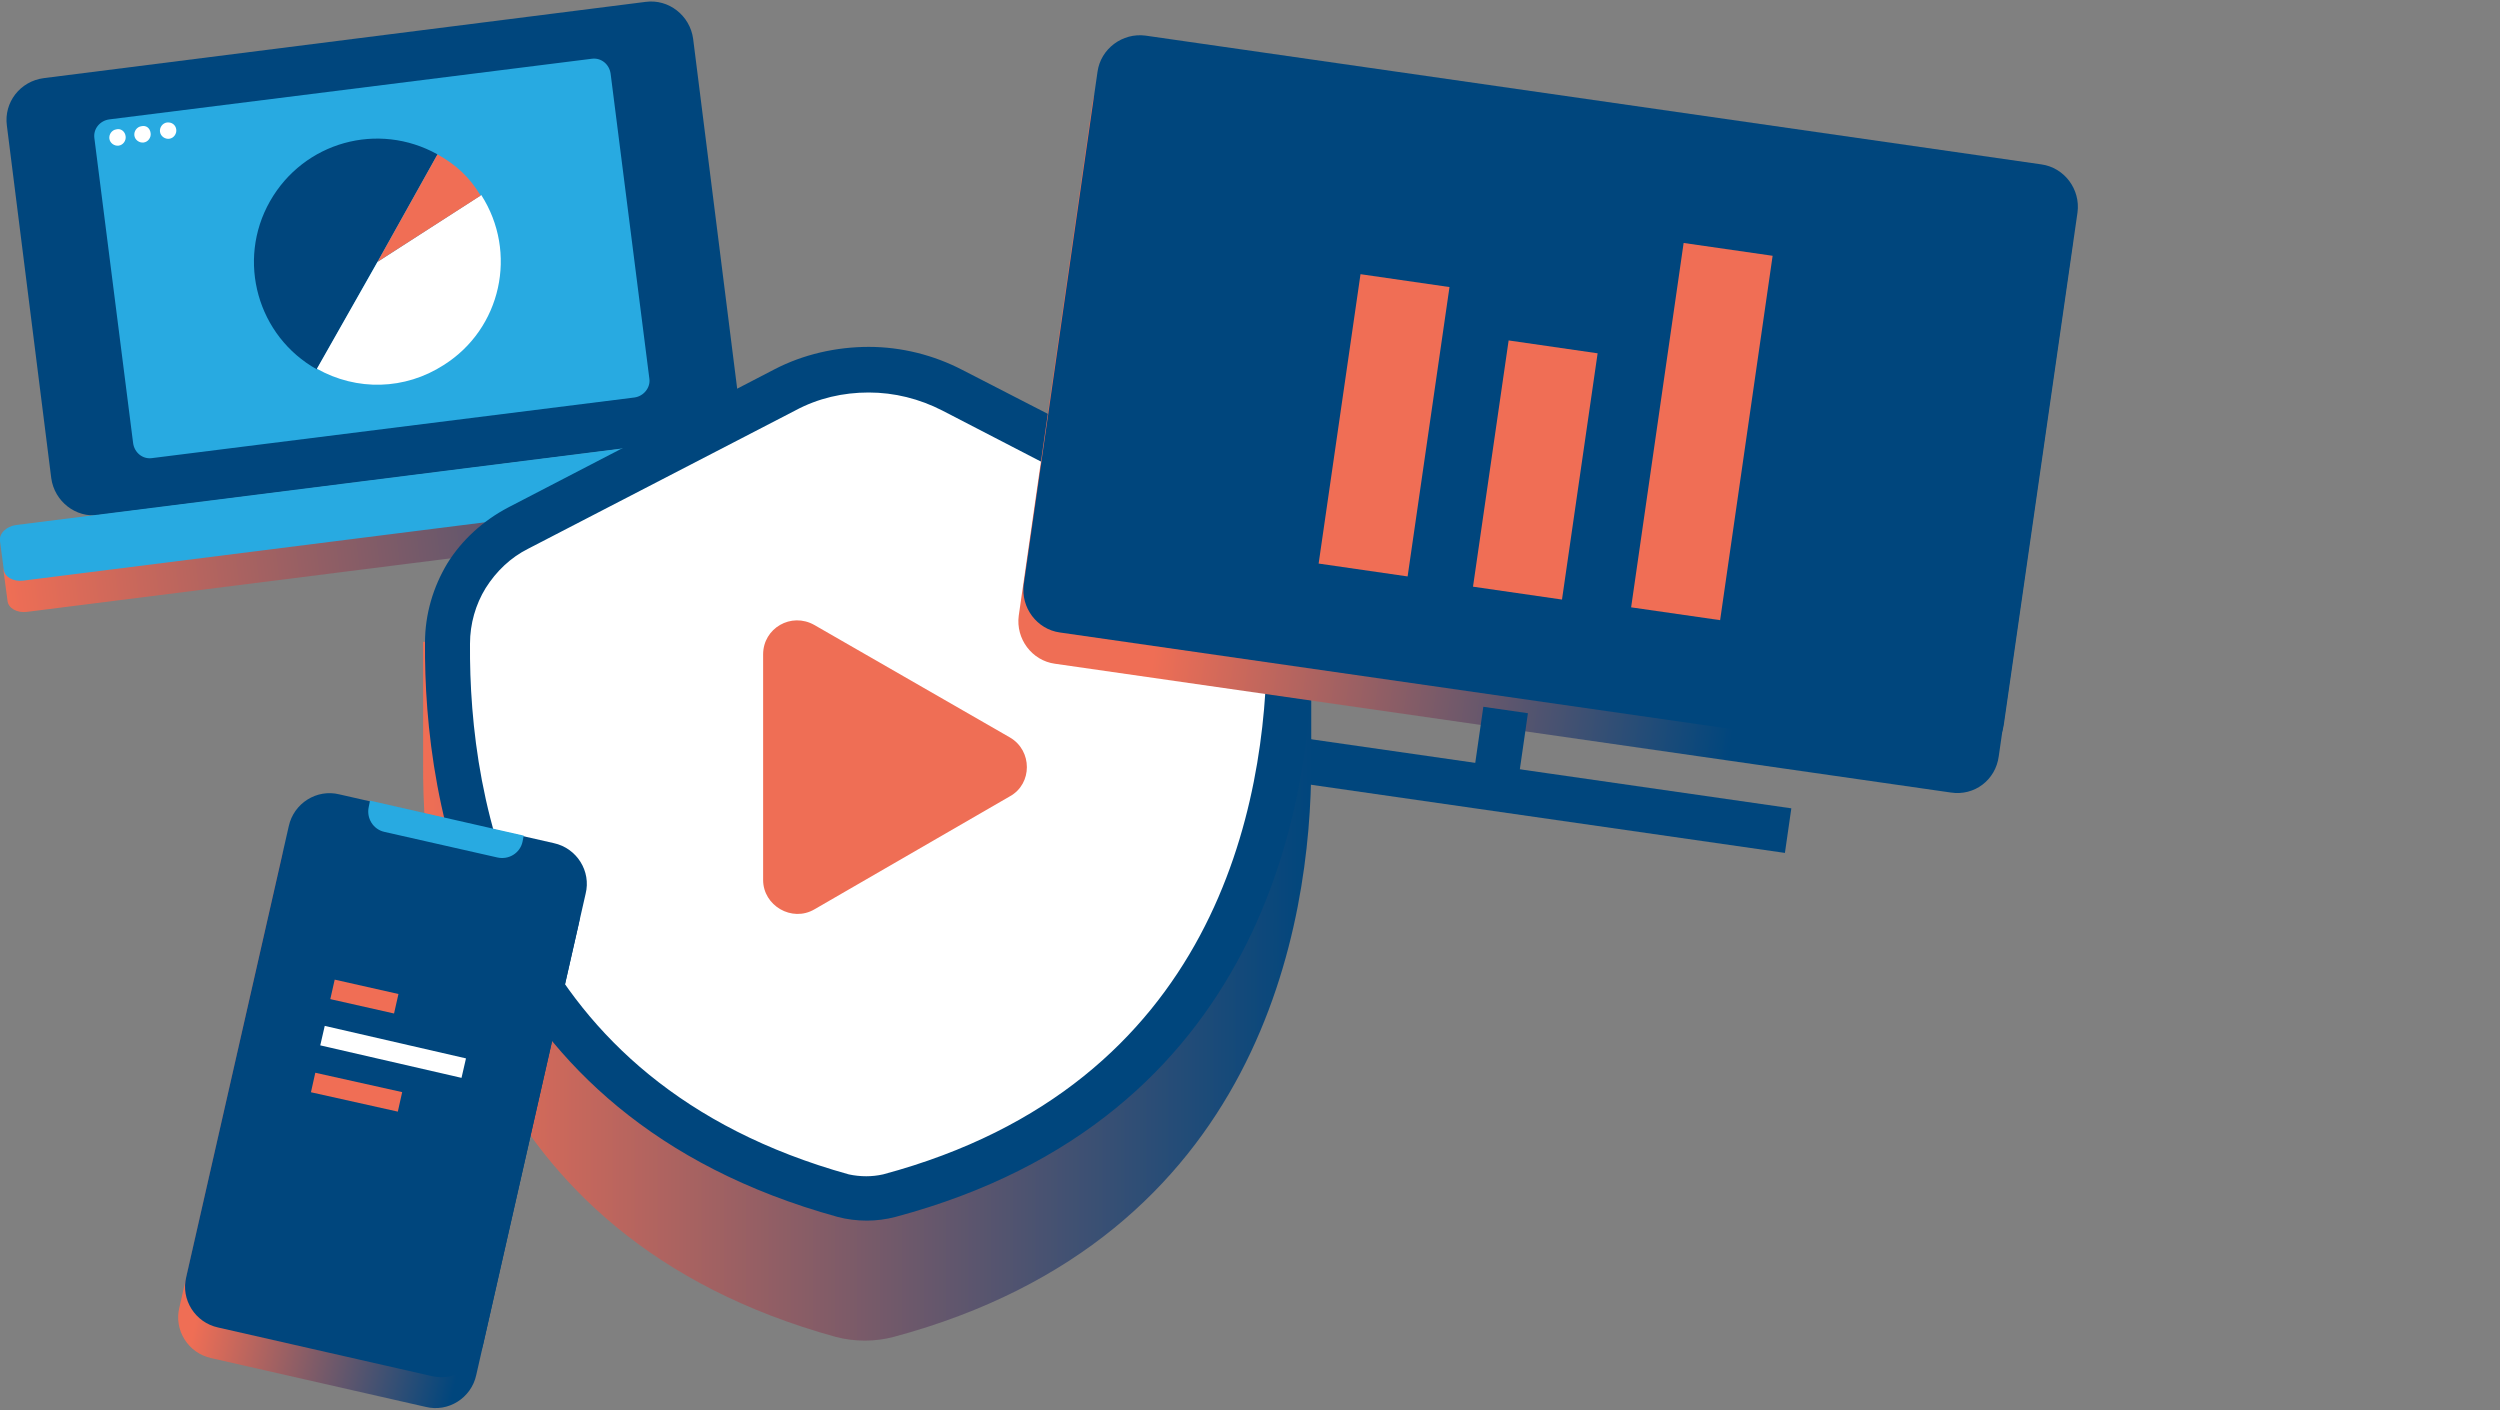
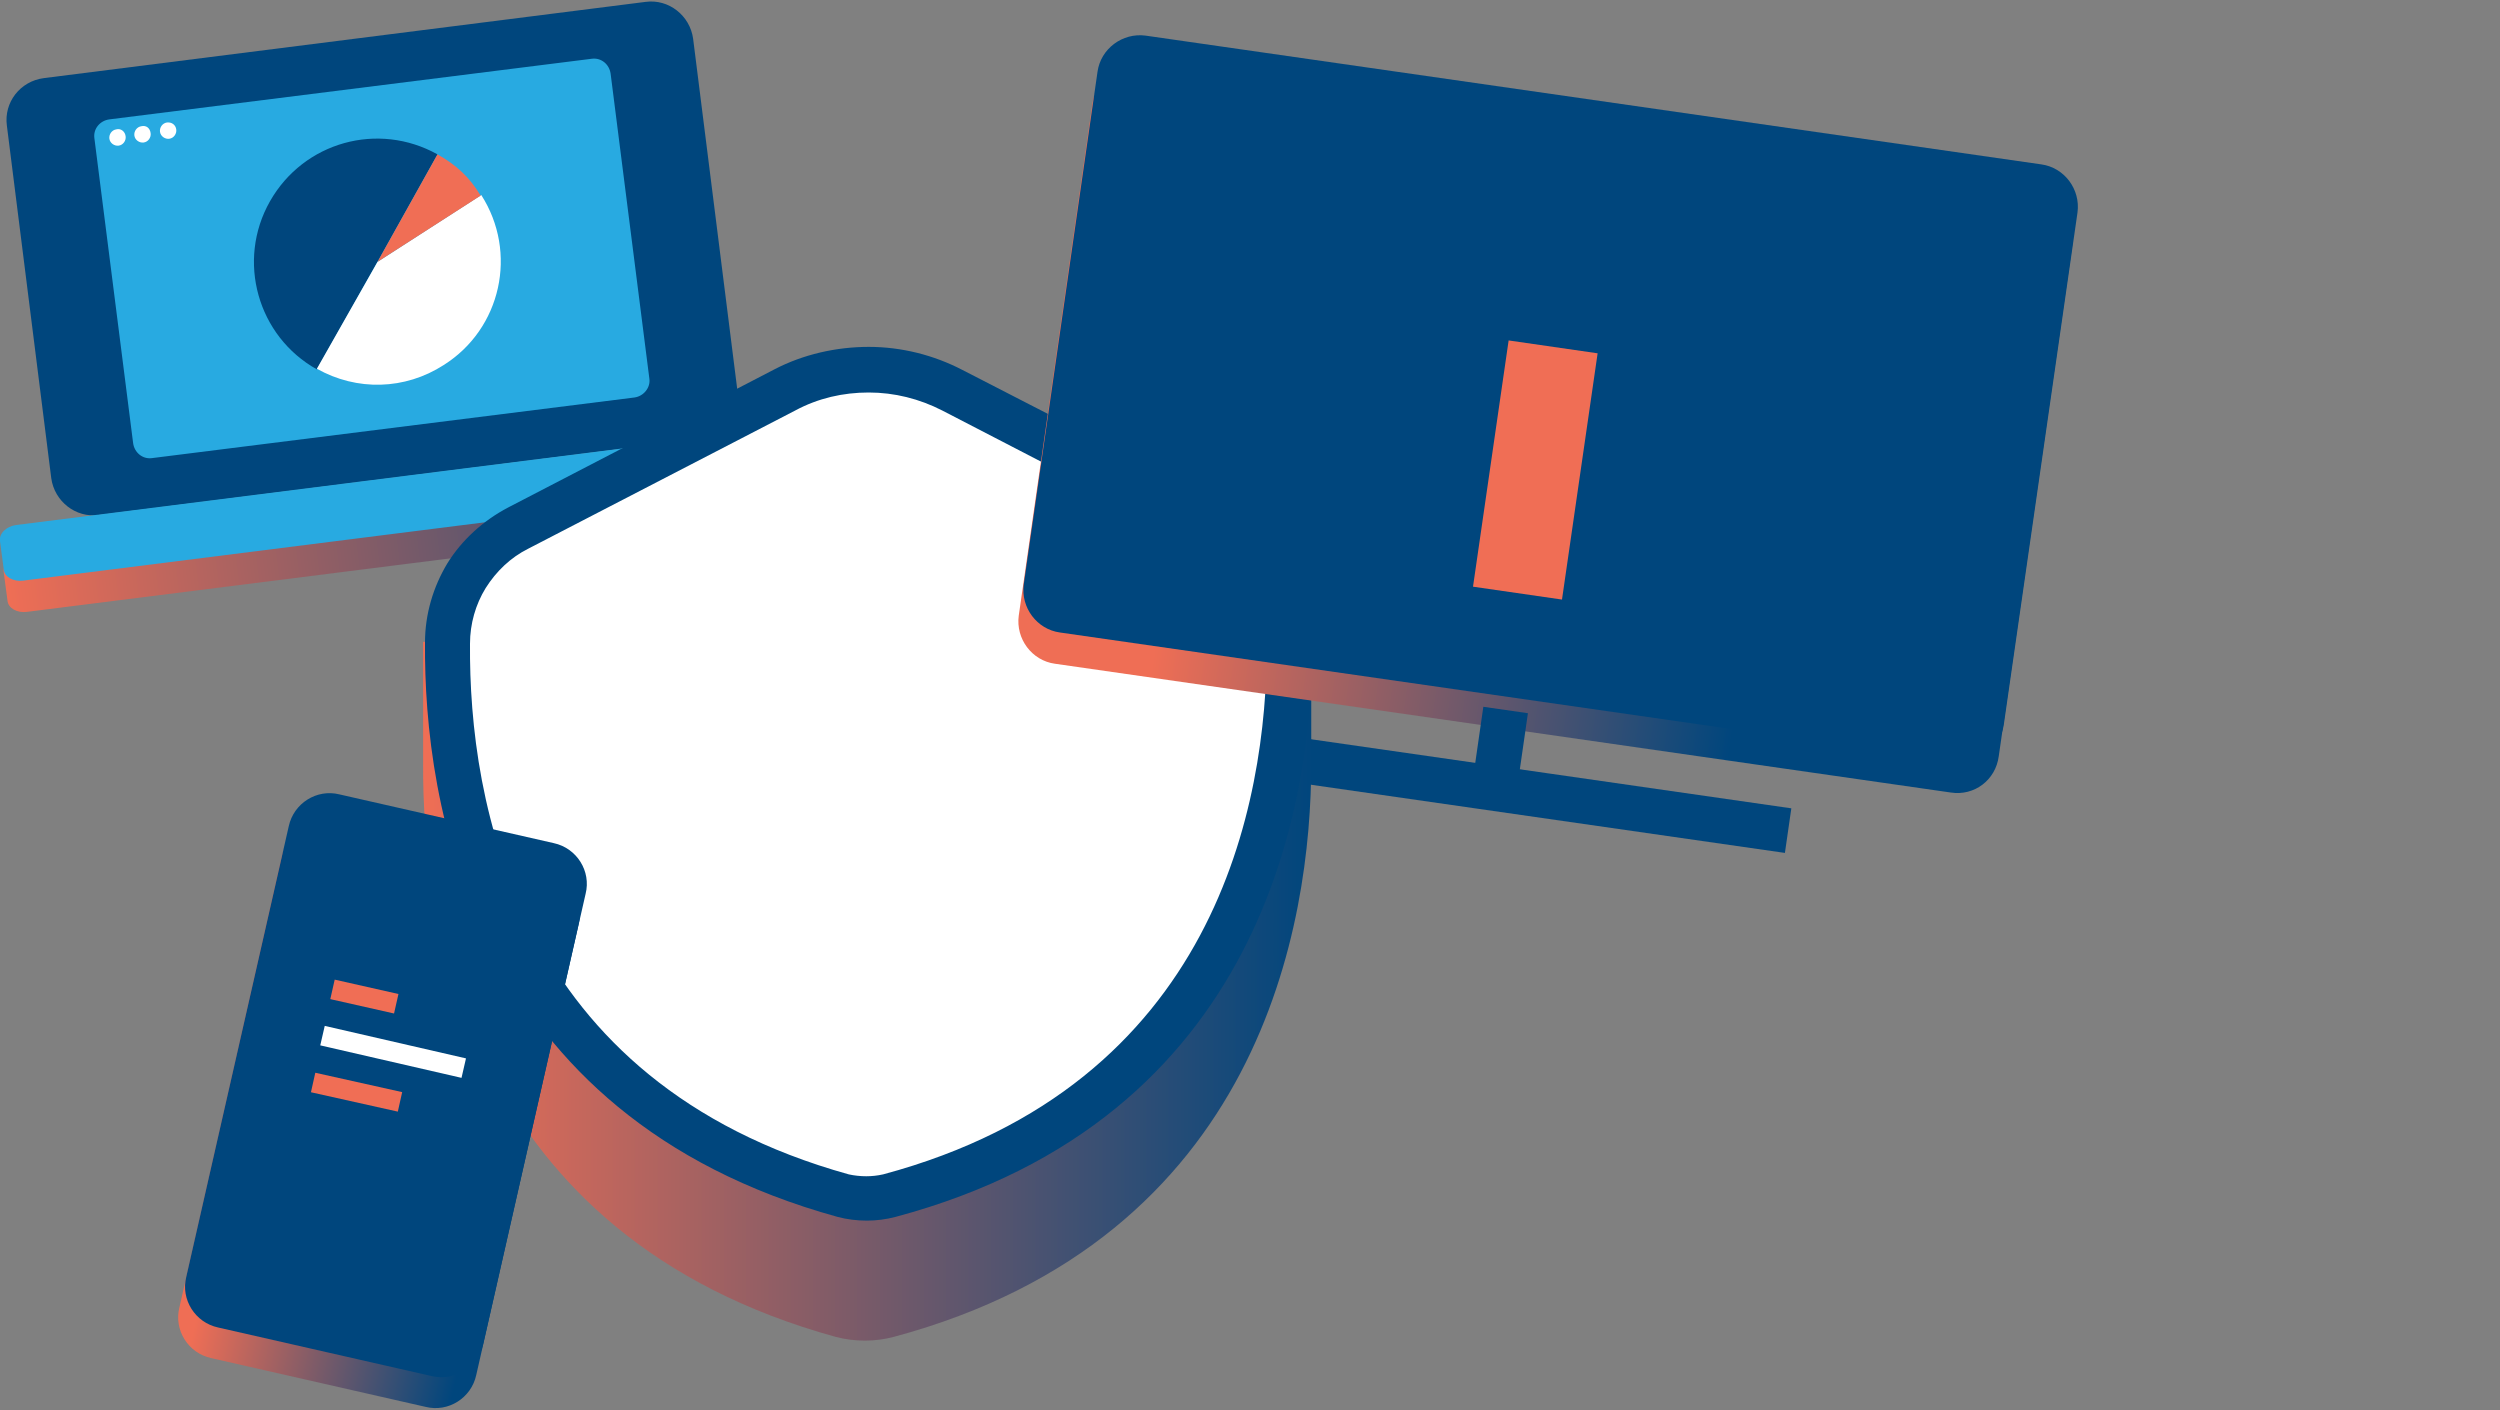
<svg xmlns="http://www.w3.org/2000/svg" version="1.1" id="Layer_1" x="0px" y="0px" viewBox="0 0 400 225.6" style="enable-background:new 0 0 400 225.6;" xml:space="preserve">
  <rect x="0" y="0" width="400" height="225.6" fill="#808080" stroke="none" />
  <style type="text/css">
	.st0{fill:none;stroke:#00467D;stroke-width:7.207;stroke-miterlimit:10;}
	.st1{fill:#00467D;}
	.st2{fill:url(#SVGID_1_);}
	.st3{fill:#28AAE1;}
	.st4{fill:#FFFFFF;}
	.st5{fill:#F06E55;}
	.st6{fill:url(#SVGID_00000090294630512145806690000005809326496078303925_);}
	.st7{fill:#EF6E55;}
	.st8{fill:url(#SVGID_00000078742352314291149050000012720795906826587784_);}
	.st9{fill:none;stroke:#F06E55;stroke-width:3.197;stroke-miterlimit:10;}
	.st10{fill:none;stroke:#FFFFFF;stroke-width:3.197;stroke-miterlimit:10;}
	.st11{fill:url(#SVGID_00000168103354935869235440000015542072129118846850_);}
	.st12{fill:none;stroke:#F06E55;stroke-width:14.386;stroke-miterlimit:10;}
</style>
  <g>
    <g>
      <g>
        <g>
          <g id="Layer_2_00000009567668165565402460000015512469349364029881_">
            <g id="Layer_1-2_00000080198075015341770950000006099322050227894189_">
              <g>
                <line class="st0" x1="197.8" y1="120.2" x2="286.1" y2="132.9" />
                <g>
                  <path class="st1" d="M112.1,70.2L15.8,82.4c-3.7,0.5-7.1-2.2-7.6-5.9L1.1,20.1C0.6,16.4,3.2,13,7,12.5l96.3-12.2          c3.7-0.5,7.1,2.2,7.6,5.9l7.1,56.4C118.4,66.3,115.8,69.7,112.1,70.2z" />
                  <linearGradient id="SVGID_1_" gradientUnits="userSpaceOnUse" x1="56.261" y1="139.396" x2="185.672" y2="139.396" gradientTransform="matrix(0.992 -0.125 0.125 0.992 -72.359 -37.415)">
                    <stop offset="0" style="stop-color:#EF6E55" />
                    <stop offset="1" style="stop-color:#00467D" />
                  </linearGradient>
                  <path class="st2" d="M127,82.4L4.3,97.9c-1.6,0.2-3-0.6-3.1-1.8l-0.6-4.5c-0.2-1.2,1-2.4,2.6-2.6l122.7-15.5          c1.6-0.2,3,0.6,3.1,1.8l0.6,4.5C129.8,81,128.6,82.2,127,82.4" />
                  <path class="st3" d="M126.4,77.4L3.7,92.9c-1.6,0.2-3-0.6-3.1-1.8L0,86.6c-0.2-1.2,1-2.4,2.6-2.6l122.7-15.5          c1.6-0.2,3,0.6,3.1,1.8l0.6,4.5C129.1,76,128,77.2,126.4,77.4" />
                  <path class="st3" d="M101.5,63.6l-77.2,9.7c-1.5,0.2-2.8-0.9-3-2.4l-6.2-48.8c-0.2-1.5,0.9-2.8,2.4-3l77.2-9.7          c1.5-0.2,2.8,0.9,3,2.4l6.2,48.8C104.1,62,103,63.4,101.5,63.6" />
                  <g>
                    <g>
                      <g>
                        <path class="st1" d="M60.4,41.9l-9.7,17.2c-9.5-5.3-12.9-17.4-7.5-26.9S60.5,19.4,70,24.7l0,0L60.4,41.9z" />
                      </g>
                    </g>
                    <g>
                      <g>
                        <path class="st4" d="M60.4,41.9L77,31.2c5.9,9.2,3.2,21.4-6,27.2c-6.2,4-13.9,4.2-20.3,0.6L60.4,41.9z" />
                      </g>
                    </g>
                    <g>
                      <g>
                        <path class="st5" d="M60.4,41.9L70,24.7c3,1.7,5.1,3.6,6.9,6.6L60.4,41.9z" />
                      </g>
                    </g>
                  </g>
                  <g>
                    <path class="st4" d="M20.1,21.8c0.1,0.7-0.4,1.4-1.1,1.5c-0.7,0.1-1.4-0.4-1.5-1.1c-0.1-0.7,0.4-1.4,1.1-1.5           C19.3,20.5,20,21,20.1,21.8" />
                    <path class="st4" d="M24.1,21.3c0.1,0.7-0.4,1.4-1.1,1.5c-0.7,0.1-1.4-0.4-1.5-1.1c-0.1-0.7,0.4-1.4,1.1-1.5           C23.4,20,24,20.5,24.1,21.3" />
                    <path class="st4" d="M28.2,20.7c0.1,0.7-0.4,1.4-1.1,1.5c-0.7,0.1-1.4-0.4-1.5-1.1c-0.1-0.7,0.4-1.4,1.1-1.5           C27.5,19.5,28.1,20,28.2,20.7" />
                  </g>
                </g>
                <g>
                  <g>
                    <linearGradient id="SVGID_00000119812503347477462250000008061035309203977129_" gradientUnits="userSpaceOnUse" x1="67.897" y1="144.601" x2="210.003" y2="144.601">
                      <stop offset="0" style="stop-color:#EF6E55" />
                      <stop offset="1" style="stop-color:#00467D" />
                    </linearGradient>
                    <path style="fill:url(#SVGID_00000119812503347477462250000008061035309203977129_);" d="M210,102.8h-9.4           c-1.2-1-2.6-1.8-4-2.6l-42.6-21.9c-4.7-2.4-9.8-3.7-15.1-3.7c-5.2,0-10.5,1.2-15.1,3.6l-42.7,22.1           c-1.3,0.7-2.6,1.5-3.8,2.4h-9.6V122c-0.2,25.6,7.3,75.7,66,91.9c1.5,0.4,3.1,0.6,4.7,0.6c1.5,0,3.1-0.2,4.6-0.6           c58.8-15.8,66.8-66.1,66.8-91.8c0-0.6,0-1.2-0.1-1.8l0.1,0V102.8z" />
                    <path class="st4" d="M138.6,191.8c-1.2,0-2.5-0.1-3.7-0.5c-55.6-15.4-63.6-62-63.3-88.4c0.1-3.8,1.1-7.6,3.1-10.8           c2-3.2,4.9-5.9,8.3-7.6l42.7-22.1c4.1-2.1,8.7-3.2,13.4-3.2s9.3,1.1,13.4,3.2l42.5,22c3.4,1.8,6.3,4.5,8.3,7.7           c2,3.3,3.1,7.1,3.1,10.9c0,26.6-8.4,73.4-64.1,88.3C141.1,191.7,139.8,191.8,138.6,191.8" />
                    <path class="st1" d="M139,62.8c4.1,0,8.1,1,11.8,2.9l42.5,22c2.8,1.4,5.2,3.6,6.9,6.4c1.7,2.8,2.5,5.8,2.5,9           c0,25.5-8.1,70.5-61.4,84.8c-0.9,0.2-1.8,0.3-2.7,0.3c-0.9,0-1.9-0.1-2.8-0.3C82.6,173.1,75,128.3,75.2,103           c0-3.2,0.9-6.3,2.5-8.9c1.7-2.7,4-4.9,6.8-6.3l42.7-22.1C130.9,63.7,134.9,62.8,139,62.8 M139,55.5           c-5.2,0-10.5,1.2-15.1,3.6L81.3,81.2c-4,2.1-7.4,5.2-9.7,8.9c-2.3,3.8-3.6,8.2-3.6,12.7c-0.2,25.6,7.3,75.7,66,91.9           c1.5,0.4,3.1,0.6,4.7,0.6c1.5,0,3.1-0.2,4.6-0.6C202,179,209.9,128.7,210,103c0-4.5-1.2-8.9-3.6-12.8           c-2.3-3.9-5.7-7-9.8-9.1l-42.6-21.9C149.4,56.8,144.2,55.5,139,55.5" />
-                     <path class="st7" d="M161.6,118c3.6,2.1,3.6,7.4,0,9.4l-31.3,18.1c-3.6,2.1-8.2-0.6-8.2-4.7v-36.1c0-4.2,4.5-6.8,8.2-4.7           L161.6,118z" />
                  </g>
                </g>
                <g>
                  <linearGradient id="SVGID_00000165934098487801302130000013797539479083938995_" gradientUnits="userSpaceOnUse" x1="-81.275" y1="103.376" x2="-32.457" y2="103.376" gradientTransform="matrix(0.975 0.222 -0.222 0.975 139.054 90.373)">
                    <stop offset="6.202685e-02" style="stop-color:#EF6E55" />
                    <stop offset="0.938" style="stop-color:#00467D" />
                  </linearGradient>
                  <path style="fill:url(#SVGID_00000165934098487801302130000013797539479083938995_);" d="M68.1,225.1l-34.3-7.8          c-3.7-0.8-6-4.5-5.1-8.1L45.1,137c0.8-3.7,4.5-6,8.1-5.1l34.3,7.8c3.7,0.8,6,4.5,5.1,8.1L76.2,220          C75.4,223.7,71.7,226,68.1,225.1z" />
                  <path class="st1" d="M69.2,220.2l-34.3-7.8c-3.7-0.8-6-4.5-5.1-8.1l16.4-72.1c0.8-3.7,4.5-6,8.1-5.1l34.3,7.8          c3.7,0.8,6,4.5,5.1,8.1l-16.4,72.1C76.5,218.7,72.8,221,69.2,220.2z" />
                  <path class="st1" d="M69.6,218.4l-34.3-7.8c-2.5-0.6-4-3-3.5-5.5l16.6-72.7c0.6-2.5,3-4,5.5-3.5l34.3,7.8          c2.5,0.6,4,3,3.5,5.5l-16.6,72.7C74.5,217.4,72.1,218.9,69.6,218.4z" />
-                   <path class="st3" d="M79.6,137.2l-18.1-4.1c-1.8-0.4-2.9-2.2-2.5-4l0.2-1l24.6,5.6l-0.2,1C83.2,136.5,81.4,137.6,79.6,137.2          z" />
                  <line class="st9" x1="53.2" y1="158.3" x2="63.4" y2="160.6" />
                  <line class="st10" x1="51.6" y1="165.7" x2="74.2" y2="170.9" />
                  <line class="st9" x1="50.1" y1="173.2" x2="64" y2="176.3" />
                </g>
                <g>
                  <linearGradient id="SVGID_00000163067546646925019880000012763348962944260275_" gradientUnits="userSpaceOnUse" x1="13.008" y1="5.792" x2="171.418" y2="5.792" gradientTransform="matrix(0.99 0.142 -0.142 0.99 156.892 49.913)">
                    <stop offset="0" style="stop-color:#EF6E55" />
                    <stop offset="0.14" style="stop-color:#EF6E55" />
                    <stop offset="0.73" style="stop-color:#00467D" />
                    <stop offset="1" style="stop-color:#00467D" />
                  </linearGradient>
                  <path style="fill:url(#SVGID_00000163067546646925019880000012763348962944260275_);" d="M312.1,126.8l-143.3-20.6          c-3.7-0.5-6.3-4-5.8-7.7l11.8-82c0.5-3.7,4-6.3,7.7-5.8l143.3,20.6c3.7,0.5,6.3,4,5.8,7.7l-11.8,82          C319.3,124.8,315.9,127.4,312.1,126.8z" />
                  <path class="st1" d="M312.9,121.8l-143.3-20.6c-3.7-0.5-6.3-4-5.8-7.7l11.8-82c0.5-3.7,4-6.3,7.7-5.8l143.3,20.6          c3.7,0.5,6.3,4,5.8,7.7l-11.8,82C320,119.8,316.6,122.4,312.9,121.8z" />
                  <line class="st0" x1="240.9" y1="113.6" x2="239.1" y2="126.1" />
                </g>
              </g>
            </g>
          </g>
-           <line class="st12" x1="224.8" y1="44.9" x2="218.1" y2="91.2" />
          <line class="st12" x1="248.5" y1="55.5" x2="242.8" y2="94.9" />
-           <line class="st12" x1="276.5" y1="39.9" x2="268.1" y2="98.2" />
        </g>
      </g>
    </g>
  </g>
</svg>